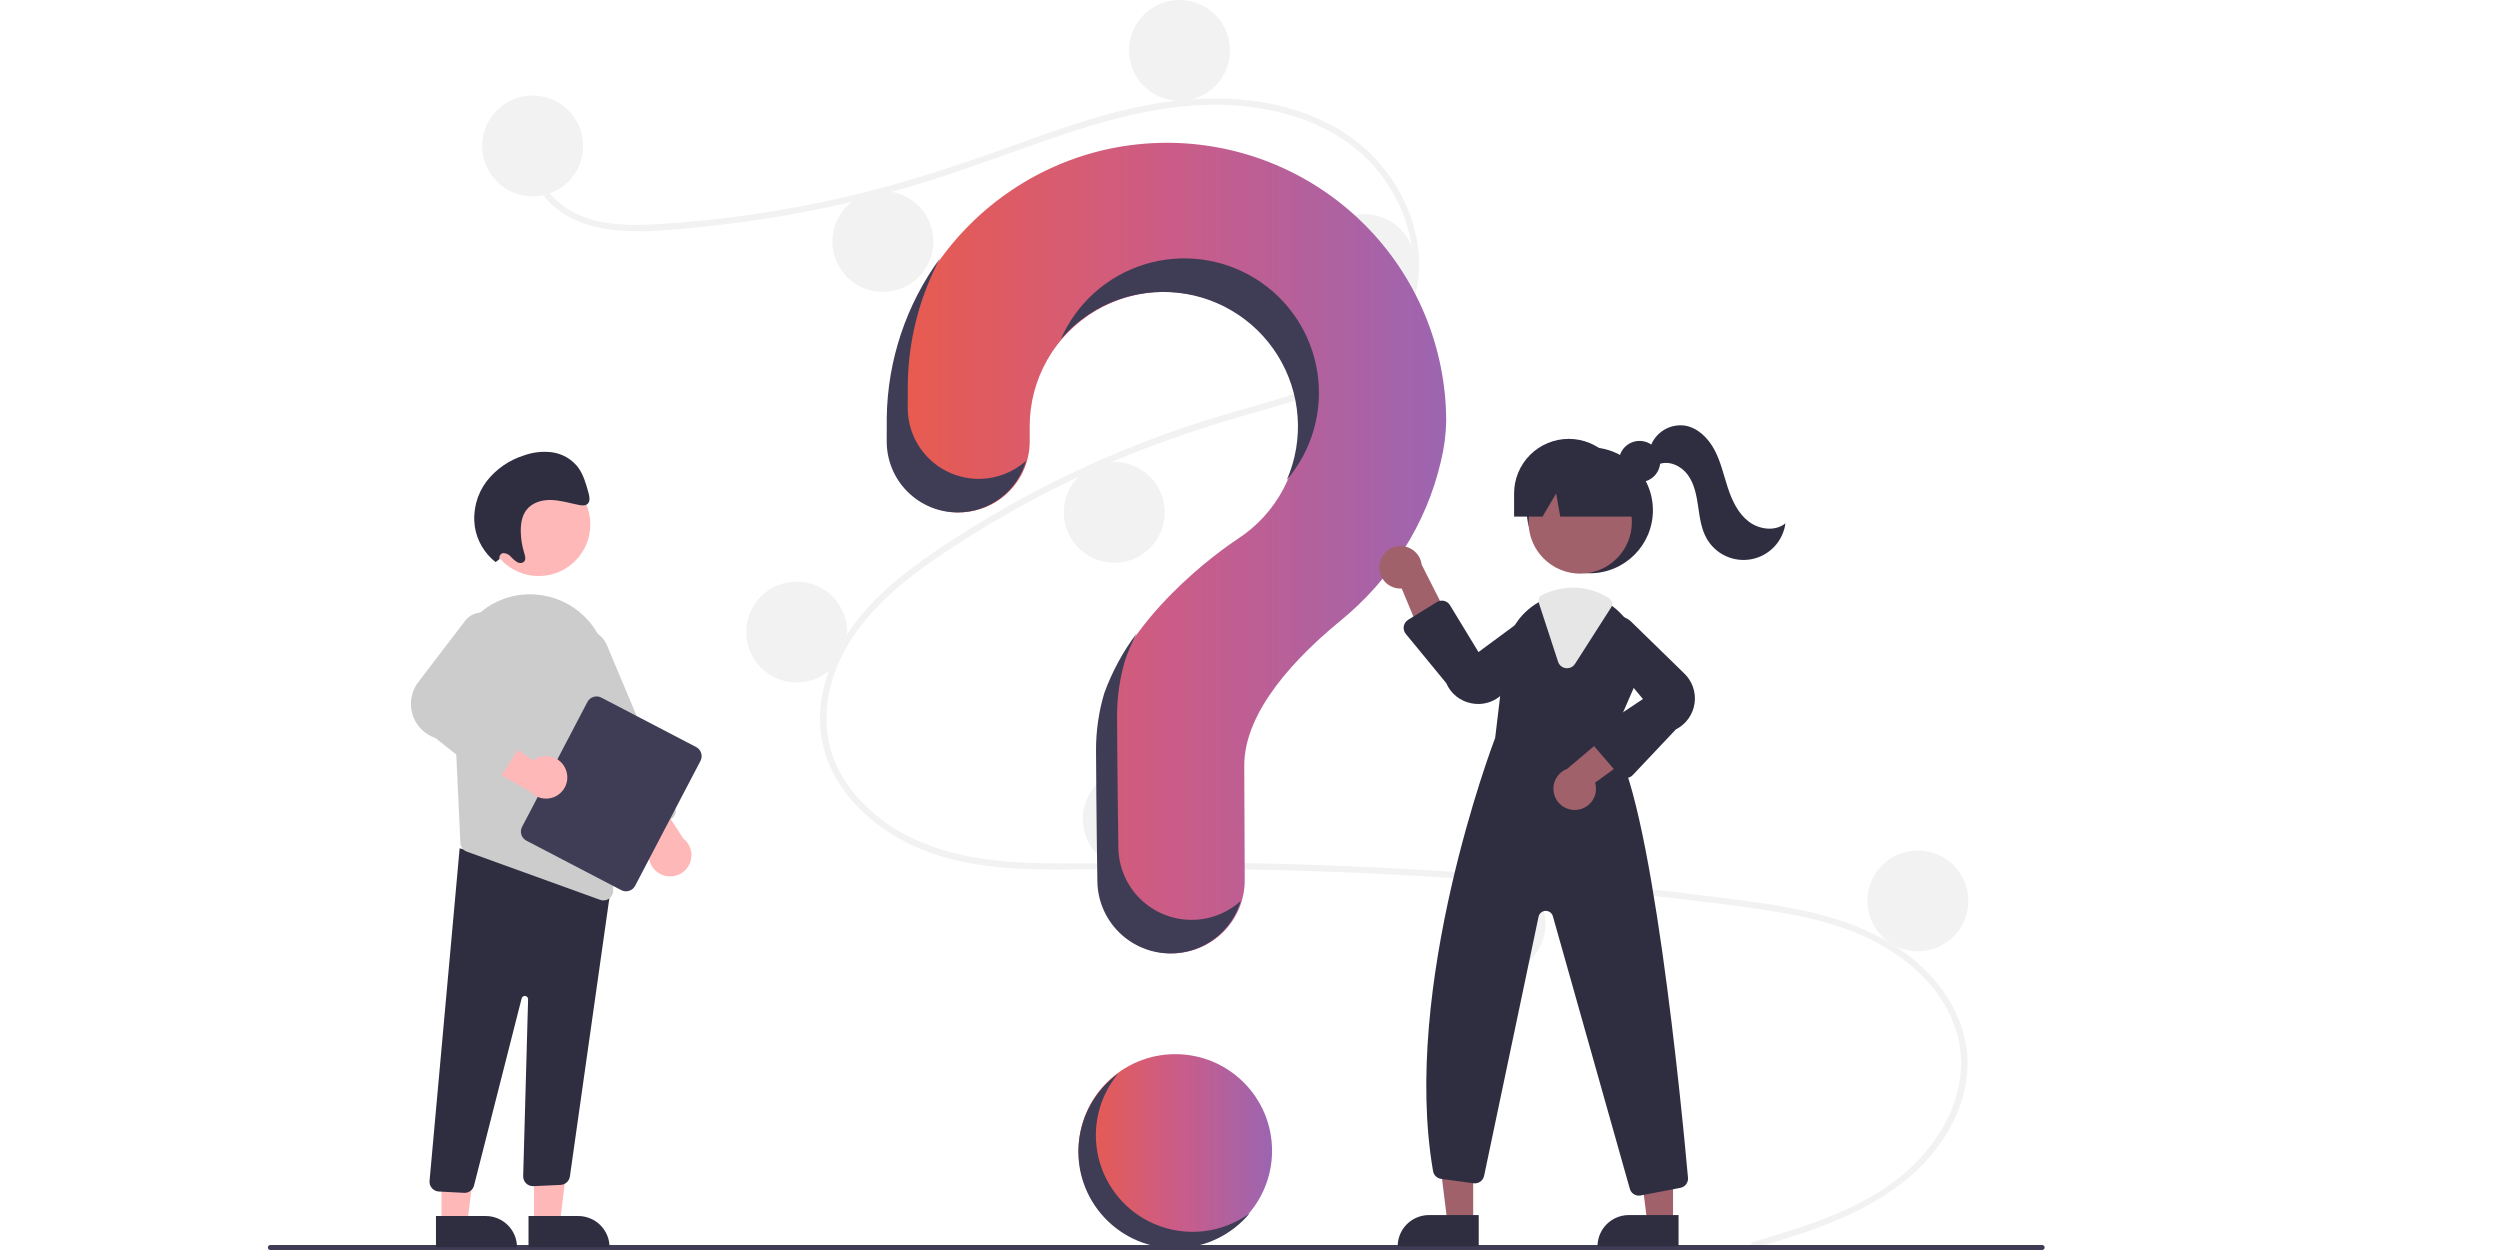
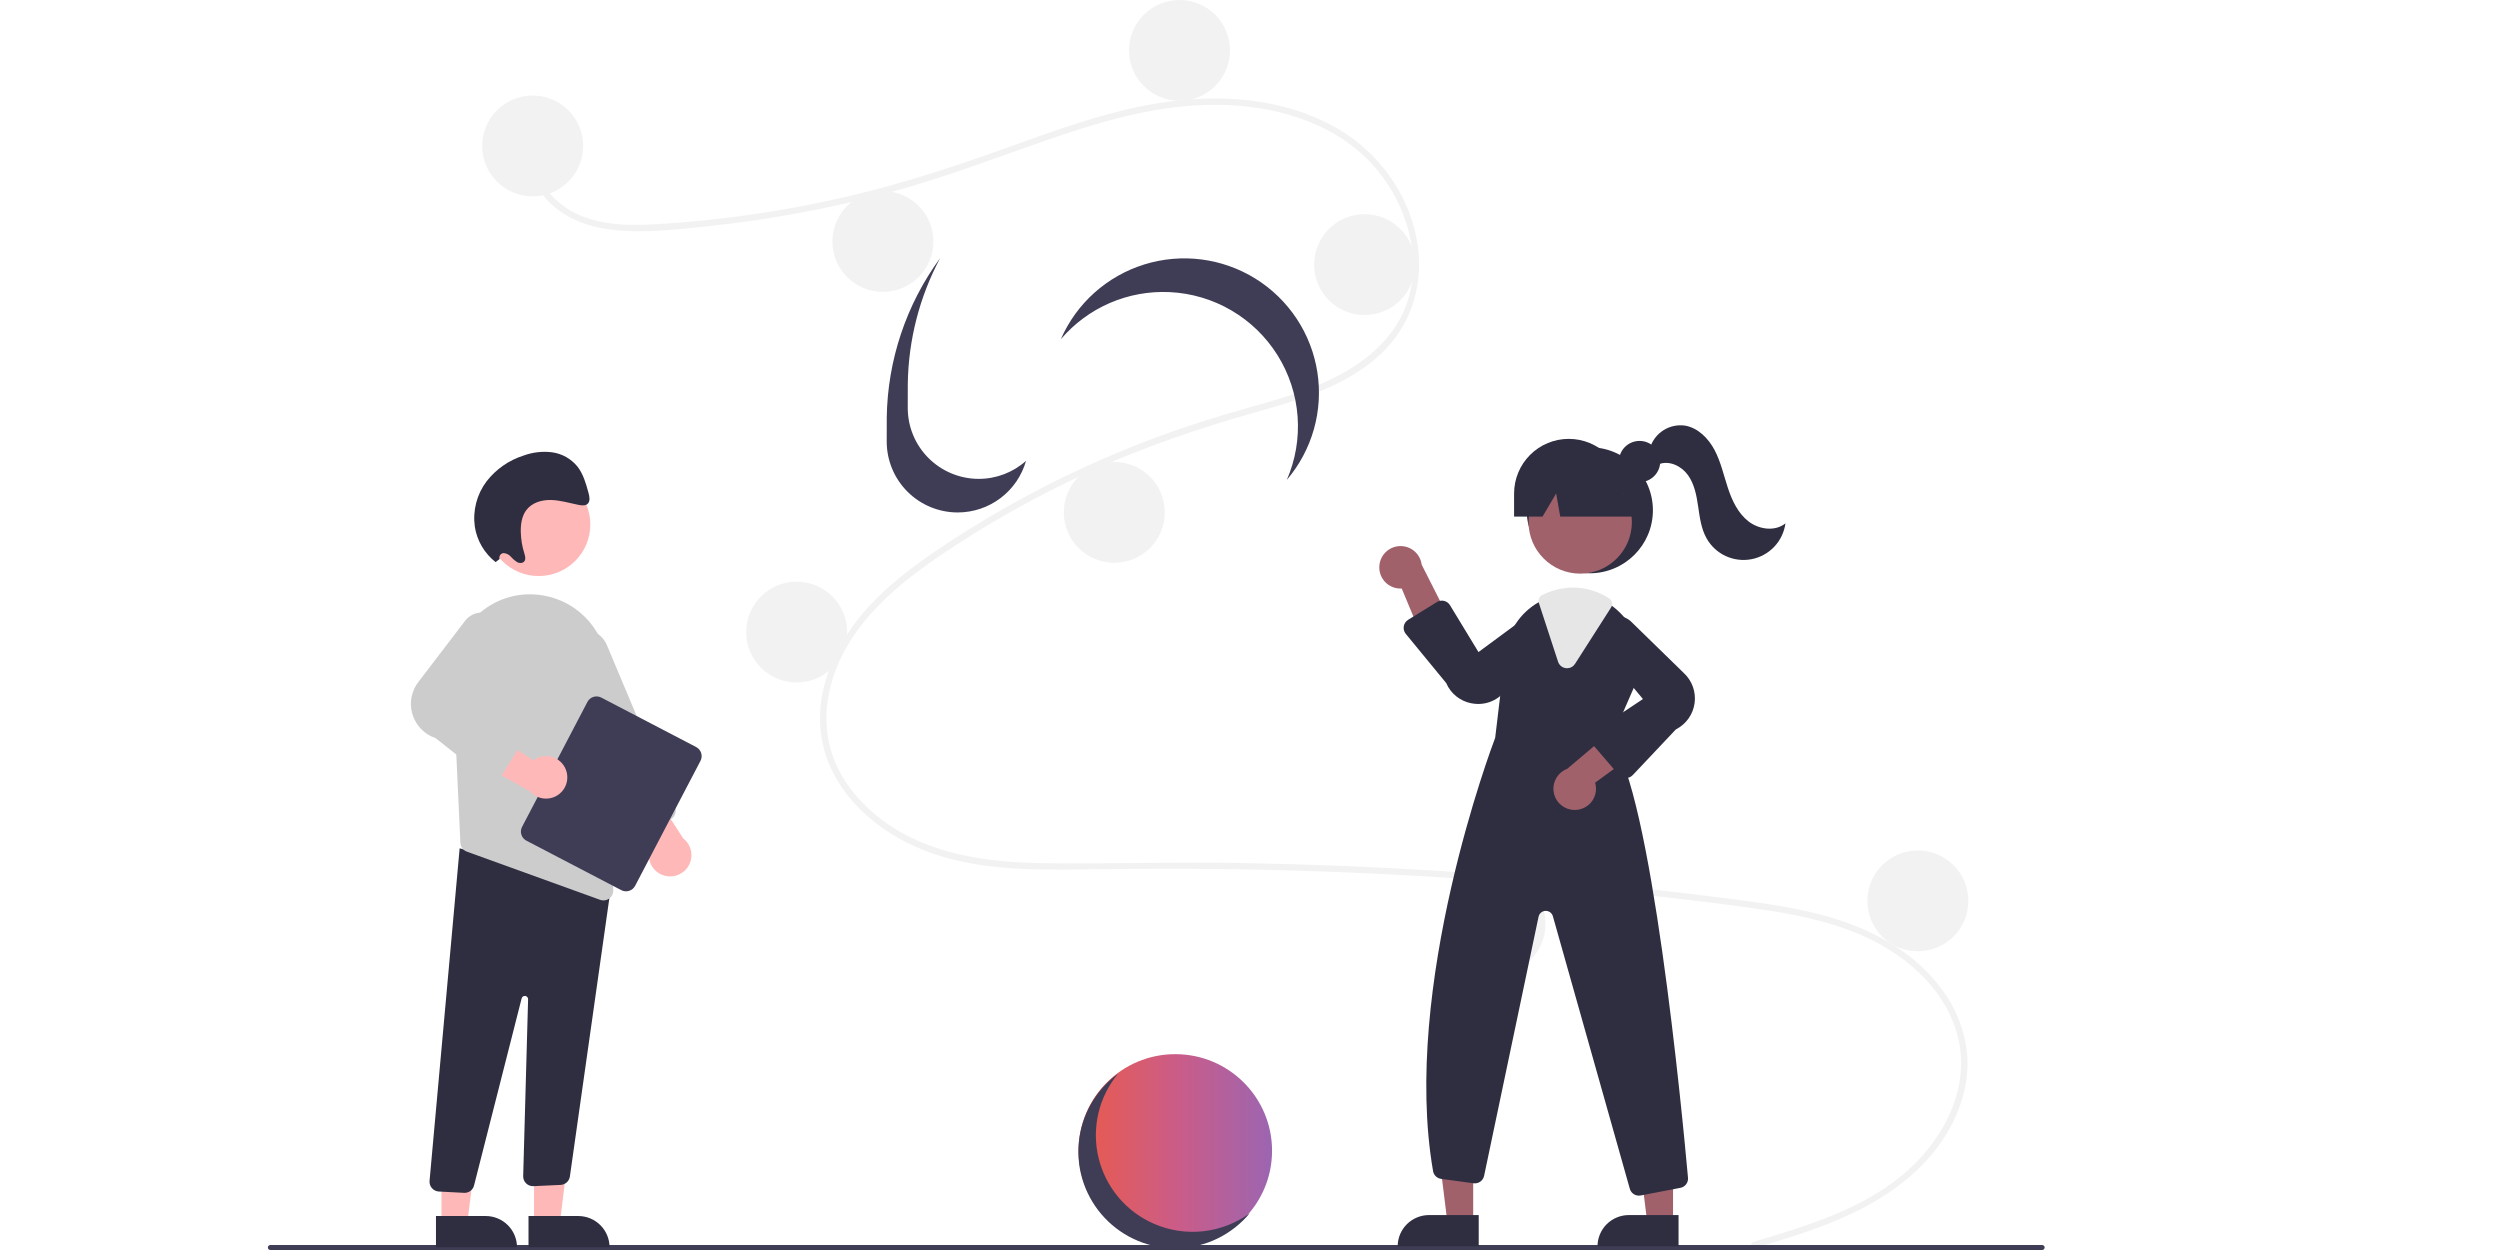
<svg xmlns="http://www.w3.org/2000/svg" width="280" height="140" viewBox="0 0 280 140" fill="none">
  <g clip-path="url(#clip0_1540_8068)">
    <path d="M131.633 139.703C137.618 139.703 142.47 134.859 142.47 128.884C142.47 122.909 137.618 118.066 131.633 118.066C125.648 118.066 120.796 122.909 120.796 128.884C120.796 134.859 125.648 139.703 131.633 139.703Z" fill="url(#paint0_linear_1540_8068)" />
    <path d="M196.376 139.096C202.439 137.278 208.884 135.382 213.693 131.061C217.989 127.2 220.89 121.303 219.11 115.512C217.334 109.733 212.013 105.88 206.519 103.963C203.404 102.876 200.144 102.273 196.886 101.799C193.344 101.284 189.786 100.862 186.23 100.456C171.831 98.812 157.378 97.808 142.87 97.443C135.712 97.263 128.555 97.268 121.395 97.371C115.001 97.464 108.268 97.462 102.336 94.749C97.723 92.639 93.537 88.801 92.252 83.758C90.768 77.936 93.505 72.007 97.43 67.79C99.499 65.568 101.918 63.697 104.412 61.977C107.119 60.111 109.919 58.377 112.781 56.758C118.416 53.572 124.308 50.861 130.395 48.652C133.398 47.562 136.445 46.621 139.519 45.754C142.115 45.021 144.718 44.288 147.227 43.29C152.076 41.36 156.689 38.092 157.922 32.734C159.09 27.656 157.12 22.143 153.666 18.371C149.669 14.006 143.644 12.093 137.867 11.784C131.381 11.436 125.045 13.056 118.949 15.113C112.448 17.306 106.086 19.828 99.447 21.605C92.864 23.365 86.153 24.61 79.376 25.329C76.058 25.682 72.64 26.08 69.303 25.81C66.505 25.584 63.723 24.763 61.661 22.781C59.894 21.082 58.841 18.747 59.203 16.282C59.269 15.835 59.95 16.025 59.884 16.47C59.444 19.47 61.486 22.234 64.004 23.65C66.913 25.287 70.453 25.289 73.692 25.102C80.714 24.678 87.69 23.672 94.545 22.092C101.281 20.556 107.777 18.361 114.265 16.015C120.427 13.787 126.727 11.613 133.31 11.131C139.023 10.712 145.032 11.543 150.008 14.523C154.382 17.142 157.598 21.51 158.622 26.522C159.624 31.42 158.237 36.349 154.523 39.767C150.678 43.306 145.405 44.819 140.492 46.212C134.26 47.98 128.162 50.046 122.259 52.728C116.275 55.439 110.537 58.66 105.108 62.354C99.866 65.929 94.694 70.428 93.037 76.807C92.264 79.778 92.407 82.929 93.699 85.736C94.848 88.231 96.74 90.33 98.944 91.949C104.202 95.812 110.83 96.605 117.182 96.684C124.316 96.772 131.45 96.532 138.587 96.649C153.131 96.887 167.645 97.771 182.129 99.3C185.758 99.684 189.383 100.108 193.003 100.572C196.26 100.99 199.527 101.405 202.728 102.146C208.421 103.465 213.96 106.002 217.498 110.82C219.068 112.908 220.041 115.383 220.313 117.98C220.56 120.691 219.896 123.406 218.668 125.817C215.951 131.154 210.862 134.548 205.458 136.778C202.563 137.973 199.56 138.877 196.564 139.776C196.127 139.907 195.94 139.226 196.376 139.096Z" fill="#F2F2F2" />
    <path d="M59.659 21.99C62.782 21.99 65.313 19.463 65.313 16.346C65.313 13.228 62.782 10.701 59.659 10.701C56.536 10.701 54.005 13.228 54.005 16.346C54.005 19.463 56.536 21.99 59.659 21.99Z" fill="#F2F2F2" />
    <path d="M98.886 32.691C102.008 32.691 104.54 30.164 104.54 27.047C104.54 23.93 102.008 21.402 98.886 21.402C95.763 21.402 93.231 23.93 93.231 27.047C93.231 30.164 95.763 32.691 98.886 32.691Z" fill="#F2F2F2" />
    <path d="M132.104 11.289C135.227 11.289 137.759 8.762 137.759 5.645C137.759 2.527 135.227 0 132.104 0C128.982 0 126.45 2.527 126.45 5.645C126.45 8.762 128.982 11.289 132.104 11.289Z" fill="#F2F2F2" />
    <path d="M152.837 35.279C155.96 35.279 158.491 32.752 158.491 29.634C158.491 26.517 155.96 23.989 152.837 23.989C149.714 23.989 147.183 26.517 147.183 29.634C147.183 32.752 149.714 35.279 152.837 35.279Z" fill="#F2F2F2" />
    <path d="M124.801 63.031C127.923 63.031 130.455 60.504 130.455 57.386C130.455 54.269 127.923 51.742 124.801 51.742C121.678 51.742 119.146 54.269 119.146 57.386C119.146 60.504 121.678 63.031 124.801 63.031Z" fill="#F2F2F2" />
    <path d="M89.227 76.437C92.349 76.437 94.881 73.91 94.881 70.793C94.881 67.675 92.349 65.148 89.227 65.148C86.104 65.148 83.572 67.675 83.572 70.793C83.572 73.91 86.104 76.437 89.227 76.437Z" fill="#F2F2F2" />
-     <path d="M126.922 97.369C130.045 97.369 132.576 94.842 132.576 91.724C132.576 88.607 130.045 86.08 126.922 86.08C123.799 86.08 121.268 88.607 121.268 91.724C121.268 94.842 123.799 97.369 126.922 97.369Z" fill="#F2F2F2" />
    <path d="M167.443 109.129C170.566 109.129 173.098 106.601 173.098 103.484C173.098 100.367 170.566 97.839 167.443 97.839C164.321 97.839 161.789 100.367 161.789 103.484C161.789 106.601 164.321 109.129 167.443 109.129Z" fill="#F2F2F2" />
    <path d="M214.799 106.541C217.922 106.541 220.453 104.014 220.453 100.897C220.453 97.779 217.922 95.252 214.799 95.252C211.676 95.252 209.145 97.779 209.145 100.897C209.145 104.014 211.676 106.541 214.799 106.541Z" fill="#F2F2F2" />
-     <path d="M130.473 15.994C113.536 16.113 99.668 29.854 99.427 46.761C99.425 46.917 99.424 48.014 99.424 49.45C99.424 51.555 100.262 53.573 101.752 55.062C103.243 56.55 105.265 57.386 107.374 57.386C108.419 57.386 109.454 57.18 110.419 56.781C111.385 56.381 112.262 55.795 113 55.057C113.739 54.319 114.325 53.443 114.724 52.479C115.123 51.514 115.328 50.481 115.328 49.438C115.327 48.461 115.326 47.785 115.326 47.744C115.326 45.131 116.007 42.563 117.302 40.292C118.597 38.021 120.462 36.127 122.713 34.794C124.965 33.461 127.525 32.736 130.142 32.691C132.759 32.645 135.343 33.28 137.639 34.534C139.936 35.788 141.866 37.617 143.239 39.841C144.613 42.065 145.383 44.608 145.473 47.219C145.564 49.831 144.972 52.421 143.756 54.735C142.54 57.048 140.741 59.006 138.537 60.416L138.54 60.419C138.54 60.419 127.225 67.691 123.775 77.667L123.778 77.668C123.171 79.711 122.864 81.832 122.865 83.963C122.865 84.839 122.917 92.505 123.017 98.728C123.052 100.875 123.931 102.922 125.464 104.428C126.997 105.933 129.062 106.777 131.213 106.777C132.294 106.777 133.364 106.563 134.362 106.149C135.36 105.734 136.265 105.127 137.027 104.362C137.789 103.596 138.392 102.688 138.801 101.69C139.21 100.691 139.417 99.621 139.41 98.542C139.376 92.844 139.357 86.209 139.357 85.727C139.357 79.602 145.276 73.498 150.138 69.518C155.738 64.935 159.767 58.689 161.385 51.644C161.743 50.193 161.941 48.708 161.974 47.215C161.974 43.095 161.157 39.017 159.571 35.214C157.986 31.412 155.662 27.96 152.734 25.058C149.805 22.156 146.331 19.861 142.51 18.305C138.69 16.75 134.599 15.964 130.473 15.994Z" fill="url(#paint1_linear_1540_8068)" />
    <path d="M228.72 140H30.281C30.206 140 30.135 139.97 30.083 139.918C30.03 139.865 30.001 139.794 30.001 139.72C30.001 139.646 30.03 139.575 30.083 139.522C30.135 139.47 30.206 139.44 30.281 139.44H228.72C228.794 139.44 228.865 139.469 228.918 139.522C228.971 139.574 229 139.646 229 139.72C229 139.794 228.971 139.865 228.918 139.918C228.865 139.971 228.794 140 228.72 140Z" fill="#3F3D56" />
    <path d="M178.058 64.206C181.961 64.206 185.126 61.047 185.126 57.15C185.126 53.254 181.961 50.095 178.058 50.095C174.155 50.095 170.99 53.254 170.99 57.15C170.99 61.047 174.155 64.206 178.058 64.206Z" fill="#2F2E41" />
    <path d="M164.998 136.911H162.11L160.735 125.79H164.998L164.998 136.911Z" fill="#A0616A" />
    <path d="M160.046 136.087H165.617V139.589H156.539C156.539 139.129 156.63 138.674 156.806 138.249C156.982 137.824 157.241 137.438 157.566 137.113C157.892 136.788 158.279 136.53 158.704 136.354C159.13 136.178 159.586 136.087 160.046 136.087Z" fill="#2F2E41" />
    <path d="M187.38 136.911H184.491L183.117 125.79H187.38L187.38 136.911Z" fill="#A0616A" />
    <path d="M182.428 136.087H187.998V139.589H178.921C178.921 139.129 179.012 138.674 179.188 138.249C179.364 137.824 179.622 137.438 179.948 137.113C180.274 136.788 180.66 136.53 181.086 136.354C181.511 136.178 181.968 136.087 182.428 136.087Z" fill="#2F2E41" />
    <path d="M176.985 64.247C180.18 64.247 182.771 61.661 182.771 58.471C182.771 55.281 180.18 52.694 176.985 52.694C173.789 52.694 171.198 55.281 171.198 58.471C171.198 61.661 173.789 64.247 176.985 64.247Z" fill="#A0616A" />
    <path d="M180.433 82.882L183.022 76.944C183.651 75.551 183.831 73.997 183.538 72.498C183.244 70.998 182.492 69.626 181.385 68.571C181.157 68.347 180.916 68.137 180.661 67.943C179.384 66.945 177.809 66.402 176.187 66.398C175.097 66.402 174.02 66.641 173.031 67.099C172.946 67.136 172.863 67.176 172.778 67.216C172.616 67.294 172.456 67.379 172.3 67.466C171.286 68.047 170.423 68.858 169.78 69.834C169.138 70.809 168.734 71.922 168.601 73.082L167.459 82.64C167.171 83.391 156.918 110.484 160.504 131.169C160.542 131.39 160.65 131.593 160.812 131.749C160.974 131.904 161.181 132.003 161.404 132.033L165.039 132.527C165.305 132.563 165.574 132.497 165.793 132.343C166.012 132.189 166.164 131.958 166.219 131.696L172.319 102.671C172.357 102.491 172.455 102.329 172.596 102.21C172.737 102.092 172.914 102.024 173.099 102.018C173.283 102.011 173.465 102.067 173.614 102.176C173.763 102.284 173.871 102.44 173.921 102.617L182.539 133.14C182.6 133.362 182.733 133.558 182.916 133.697C183.1 133.836 183.324 133.912 183.554 133.912C183.623 133.911 183.692 133.905 183.759 133.893L188.2 133.039C188.458 132.991 188.689 132.848 188.848 132.639C189.006 132.43 189.08 132.169 189.056 131.908C188.403 124.643 184.935 88.252 180.433 82.882Z" fill="#2F2E41" />
    <path d="M154.496 63.278C154.456 63.621 154.492 63.969 154.601 64.298C154.71 64.626 154.89 64.926 155.128 65.177C155.366 65.428 155.656 65.625 155.979 65.752C156.301 65.879 156.647 65.934 156.992 65.913L160.227 73.672L162.673 70.052L159.227 63.238C159.153 62.661 158.87 62.13 158.431 61.748C157.992 61.365 157.427 61.156 156.844 61.161C156.261 61.166 155.7 61.384 155.267 61.774C154.835 62.164 154.56 62.7 154.496 63.278Z" fill="#A0616A" />
    <path d="M176.663 90.696C177.007 90.655 177.338 90.539 177.632 90.356C177.926 90.174 178.177 89.929 178.366 89.64C178.555 89.35 178.679 89.023 178.728 88.68C178.776 88.338 178.749 87.989 178.649 87.659L185.454 82.711L181.357 81.179L175.522 86.112C174.977 86.319 174.526 86.717 174.256 87.233C173.985 87.748 173.913 88.345 174.054 88.91C174.194 89.475 174.538 89.969 175.019 90.298C175.5 90.627 176.085 90.769 176.663 90.696Z" fill="#A0616A" />
    <path d="M165.57 78.846C165.309 78.845 165.049 78.82 164.793 78.769C164.174 78.651 163.593 78.384 163.102 77.989C162.612 77.595 162.225 77.086 161.978 76.507L157.446 70.992C157.351 70.875 157.281 70.739 157.242 70.594C157.203 70.448 157.196 70.295 157.22 70.147C157.245 69.998 157.302 69.856 157.386 69.731C157.47 69.606 157.58 69.5 157.708 69.42L160.932 67.428C161.051 67.355 161.184 67.305 161.322 67.283C161.46 67.261 161.601 67.266 161.737 67.299C161.874 67.331 162.002 67.391 162.115 67.473C162.228 67.555 162.324 67.659 162.396 67.778L165.59 73.031L171.707 68.519C172.194 68.264 172.756 68.192 173.292 68.317C173.827 68.442 174.3 68.755 174.623 69.2C174.946 69.644 175.099 70.189 175.052 70.736C175.006 71.283 174.764 71.795 174.371 72.179L168.266 77.738C167.549 78.448 166.58 78.846 165.57 78.846Z" fill="#2F2E41" />
    <path d="M182.096 87.141C182.088 87.141 182.08 87.141 182.071 87.141C181.923 87.137 181.777 87.103 181.642 87.039C181.508 86.975 181.388 86.884 181.291 86.772L178.425 83.433C178.328 83.32 178.255 83.187 178.213 83.043C178.171 82.899 178.159 82.749 178.18 82.6C178.2 82.452 178.252 82.309 178.332 82.183C178.411 82.056 178.517 81.947 178.642 81.864L184.009 78.292L179.147 72.457C178.864 71.986 178.76 71.429 178.855 70.888C178.949 70.348 179.235 69.859 179.66 69.511C180.086 69.163 180.623 68.98 181.172 68.995C181.722 69.01 182.248 69.221 182.654 69.591L188.564 75.356C189.029 75.781 189.384 76.311 189.598 76.902C189.813 77.494 189.881 78.128 189.795 78.751C189.71 79.374 189.475 79.968 189.11 80.48C188.744 80.992 188.26 81.408 187.698 81.693L182.868 86.809C182.769 86.914 182.649 86.997 182.516 87.055C182.384 87.112 182.241 87.141 182.096 87.141Z" fill="#2F2E41" />
    <path d="M175.513 74.841C175.467 74.841 175.421 74.838 175.376 74.832C175.176 74.808 174.988 74.727 174.833 74.599C174.678 74.471 174.563 74.302 174.502 74.111L172.348 67.518C172.294 67.352 172.302 67.171 172.371 67.01C172.44 66.849 172.565 66.718 172.723 66.642L172.793 66.609C172.856 66.579 172.919 66.549 172.983 66.521C173.988 66.056 175.081 65.814 176.188 65.81C177.625 65.813 179.031 66.234 180.231 67.023C180.392 67.13 180.505 67.296 180.544 67.484C180.584 67.673 180.548 67.87 180.444 68.033L176.403 74.352C176.308 74.502 176.177 74.626 176.021 74.711C175.866 74.797 175.691 74.841 175.513 74.841Z" fill="#E6E6E6" />
    <path d="M183.631 54C184.908 54 185.944 52.967 185.944 51.692C185.944 50.416 184.908 49.383 183.631 49.383C182.354 49.383 181.318 50.416 181.318 51.692C181.318 52.967 182.354 54 183.631 54Z" fill="#2F2E41" />
    <path d="M175.703 49.154C174.078 49.154 172.52 49.798 171.371 50.945C170.223 52.092 169.577 53.647 169.577 55.269V57.856H172.765L174.289 55.269L174.746 57.856H184.42L181.828 55.269C181.828 53.647 181.183 52.092 180.034 50.945C178.885 49.798 177.327 49.154 175.703 49.154Z" fill="#2F2E41" />
    <path d="M184.82 50.11C185.076 49.312 185.606 48.629 186.316 48.182C187.026 47.735 187.871 47.552 188.703 47.665C190.177 47.911 191.342 49.094 192.037 50.415C192.731 51.736 193.052 53.214 193.518 54.632C193.985 56.049 194.647 57.473 195.826 58.391C197.004 59.308 198.812 59.557 199.97 58.613C199.837 59.597 199.399 60.514 198.716 61.235C198.033 61.956 197.14 62.444 196.164 62.631C195.188 62.818 194.177 62.693 193.276 62.275C192.374 61.858 191.627 61.167 191.14 60.302C190.529 59.218 190.372 57.946 190.191 56.715C190.01 55.484 189.774 54.211 189.045 53.202C188.316 52.192 186.951 51.533 185.793 51.993L184.82 50.11Z" fill="#2F2E41" />
    <path d="M109.618 53.633C107.51 53.632 105.488 52.796 103.997 51.307C102.506 49.819 101.669 47.8 101.668 45.696C101.668 44.26 101.669 43.163 101.672 43.007C101.739 38.089 102.979 33.259 105.29 28.916C101.493 34.105 99.405 40.344 99.316 46.77C99.313 46.926 99.312 48.023 99.312 49.459C99.313 51.564 100.15 53.582 101.641 55.071C103.132 56.559 105.154 57.395 107.262 57.395C108.995 57.395 110.68 56.83 112.061 55.786C113.443 54.742 114.445 53.276 114.916 51.612C113.461 52.915 111.574 53.635 109.618 53.633Z" fill="#3F3D56" />
    <path d="M131.011 32.717C133.449 32.833 135.822 33.538 137.926 34.772C140.03 36.005 141.804 37.73 143.093 39.798C144.383 41.866 145.15 44.216 145.33 46.645C145.51 49.075 145.096 51.511 144.124 53.746C145.53 52.099 146.562 50.168 147.153 48.086C147.743 46.004 147.876 43.819 147.544 41.68C147.211 39.542 146.421 37.5 145.226 35.694C144.032 33.889 142.462 32.361 140.622 31.216C138.783 30.071 136.718 29.336 134.568 29.06C132.418 28.784 130.234 28.974 128.164 29.617C126.094 30.26 124.188 31.341 122.574 32.786C120.961 34.231 119.679 36.007 118.815 37.992C120.308 36.239 122.184 34.852 124.298 33.937C126.413 33.023 128.71 32.605 131.011 32.717Z" fill="#3F3D56" />
-     <path d="M133.458 103.022C131.307 103.023 129.242 102.179 127.708 100.674C126.175 99.168 125.296 97.121 125.261 94.974C125.161 88.751 125.11 81.085 125.11 80.209C125.108 78.078 125.416 75.957 126.022 73.913L126.02 73.913C126.378 72.887 126.81 71.888 127.314 70.925C125.768 72.982 124.538 75.257 123.664 77.676L123.666 77.676C123.06 79.72 122.753 81.841 122.754 83.972C122.754 84.848 122.806 92.514 122.905 98.737C122.94 100.884 123.819 102.931 125.352 104.437C126.886 105.942 128.951 106.786 131.102 106.785C132.875 106.785 134.601 106.211 136.019 105.149C137.438 104.087 138.474 102.594 138.971 100.894C137.464 102.266 135.497 103.025 133.458 103.022Z" fill="#3F3D56" />
    <path d="M59.812 137.019L62.7 137.018L64.075 125.897L59.812 125.897L59.812 137.019Z" fill="#FFB8B8" />
    <path d="M68.27 139.696L59.193 139.696L59.193 136.195L64.763 136.194C65.693 136.194 66.585 136.563 67.243 137.22C67.901 137.876 68.27 138.767 68.27 139.696Z" fill="#2F2E41" />
    <path d="M49.446 137.019L52.334 137.018L53.708 125.897L49.445 125.897L49.446 137.019Z" fill="#FFB8B8" />
    <path d="M57.905 139.696L48.828 139.696L48.828 136.195L54.398 136.194C55.328 136.194 56.22 136.563 56.878 137.22C57.536 137.876 57.905 138.767 57.905 139.696Z" fill="#2F2E41" />
    <path d="M51.97 133.598L49.149 133.45C49.003 133.442 48.861 133.406 48.729 133.343C48.598 133.28 48.481 133.191 48.384 133.083C48.287 132.974 48.213 132.847 48.165 132.71C48.118 132.572 48.098 132.427 48.108 132.282L51.48 95.012L67.008 99.195L68.504 98.787L63.825 131.781C63.786 132.029 63.662 132.257 63.475 132.425C63.289 132.594 63.05 132.694 62.799 132.709L59.758 132.85C59.605 132.859 59.453 132.836 59.311 132.782C59.168 132.729 59.038 132.647 58.929 132.541C58.819 132.435 58.734 132.307 58.676 132.167C58.619 132.026 58.592 131.875 58.596 131.723L59.147 111.92C59.149 111.829 59.117 111.74 59.057 111.67C58.997 111.601 58.913 111.557 58.822 111.546C58.731 111.535 58.639 111.559 58.565 111.613C58.491 111.666 58.439 111.746 58.42 111.836L53.106 132.723C53.056 132.971 52.921 133.194 52.725 133.354C52.529 133.514 52.283 133.601 52.03 133.6C52.01 133.6 51.99 133.599 51.97 133.598Z" fill="#2F2E41" />
    <path d="M60.33 64.517C63.526 64.517 66.117 61.931 66.117 58.741C66.117 55.551 63.526 52.964 60.33 52.964C57.135 52.964 54.544 55.551 54.544 58.741C54.544 61.931 57.135 64.517 60.33 64.517Z" fill="#FFB8B8" />
    <path d="M50.697 75.712L51.333 89.416L51.563 94.402C51.572 94.619 51.646 94.828 51.775 95.003C51.904 95.178 52.082 95.311 52.287 95.384L67.209 100.78C67.329 100.825 67.457 100.847 67.586 100.846C67.733 100.847 67.878 100.818 68.014 100.761C68.149 100.704 68.272 100.621 68.374 100.516C68.477 100.411 68.557 100.286 68.611 100.149C68.664 100.012 68.689 99.866 68.684 99.72L68.073 75.079C68.032 73.058 67.287 71.114 65.965 69.582C64.643 68.05 62.827 67.027 60.83 66.689C60.685 66.666 60.538 66.644 60.392 66.625C59.153 66.472 57.896 66.591 56.709 66.975C55.522 67.358 54.434 67.997 53.52 68.846C52.575 69.714 51.832 70.779 51.344 71.965C50.856 73.152 50.635 74.431 50.697 75.712Z" fill="#CCCCCC" />
    <path d="M74.337 98.045C73.984 97.936 73.661 97.746 73.395 97.49C73.129 97.234 72.926 96.92 72.803 96.572C72.68 96.224 72.641 95.852 72.687 95.486C72.734 95.12 72.866 94.77 73.072 94.464L68.012 87.747L72.378 87.477L76.514 93.897C76.957 94.239 77.265 94.725 77.384 95.271C77.504 95.817 77.427 96.388 77.167 96.882C76.907 97.377 76.481 97.765 75.964 97.978C75.446 98.19 74.87 98.214 74.337 98.045Z" fill="#FFB8B8" />
    <path d="M70.779 93.249C70.645 93.194 70.523 93.114 70.42 93.012C70.317 92.911 70.236 92.79 70.18 92.656L62.557 74.524C62.407 74.169 62.329 73.788 62.327 73.403C62.325 73.018 62.399 72.636 62.545 72.28C62.691 71.923 62.906 71.599 63.177 71.325C63.449 71.052 63.771 70.834 64.127 70.685C64.483 70.536 64.865 70.458 65.25 70.457C65.636 70.455 66.018 70.529 66.375 70.675C66.733 70.821 67.057 71.035 67.331 71.307C67.605 71.578 67.823 71.9 67.972 72.255L75.595 90.388C75.708 90.656 75.709 90.959 75.599 91.229C75.488 91.498 75.275 91.713 75.006 91.826L71.622 93.245C71.489 93.301 71.345 93.33 71.201 93.331C71.056 93.332 70.913 93.304 70.779 93.249Z" fill="#CCCCCC" />
    <path d="M58.471 92.609L65.793 78.613C65.934 78.344 66.176 78.142 66.467 78.051C66.757 77.96 67.072 77.987 67.342 78.128L77.97 83.669C78.24 83.81 78.442 84.052 78.533 84.342C78.624 84.632 78.597 84.946 78.456 85.215L71.134 99.211C70.993 99.48 70.75 99.683 70.46 99.774C70.169 99.865 69.855 99.837 69.585 99.697L58.957 94.155C58.687 94.014 58.485 93.772 58.394 93.483C58.302 93.193 58.33 92.879 58.471 92.609Z" fill="#3F3D56" />
    <path d="M63.38 86.215C63.25 85.87 63.041 85.559 62.77 85.309C62.498 85.059 62.172 84.876 61.816 84.774C61.461 84.672 61.087 84.654 60.724 84.722C60.361 84.79 60.019 84.942 59.725 85.166L52.709 80.52L52.697 84.887L59.361 88.629C59.729 89.051 60.234 89.329 60.787 89.416C61.339 89.502 61.905 89.392 62.385 89.104C62.864 88.816 63.227 88.368 63.409 87.84C63.591 87.312 63.581 86.736 63.38 86.215Z" fill="#FFB8B8" />
    <path d="M54.511 87.197L48.777 82.663C48.157 82.455 47.596 82.1 47.144 81.628C46.691 81.157 46.36 80.582 46.179 79.955C45.998 79.327 45.971 78.665 46.103 78.025C46.234 77.385 46.52 76.787 46.934 76.281L52.14 69.47C52.502 69.029 53.01 68.732 53.573 68.635C54.136 68.537 54.715 68.645 55.205 68.938C55.695 69.232 56.062 69.691 56.24 70.233C56.419 70.775 56.395 71.363 56.175 71.889L52.056 78.615L58.11 81.482C58.25 81.548 58.375 81.644 58.476 81.762C58.577 81.881 58.652 82.019 58.695 82.169C58.739 82.318 58.75 82.475 58.728 82.629C58.706 82.783 58.652 82.93 58.569 83.062L56.125 86.922C56.042 87.053 55.933 87.164 55.805 87.25C55.676 87.335 55.531 87.393 55.379 87.419C55.373 87.42 55.367 87.421 55.361 87.422C55.211 87.444 55.059 87.436 54.912 87.397C54.766 87.359 54.629 87.29 54.511 87.197Z" fill="#CCCCCC" />
    <path d="M55.958 62.609C55.933 62.536 55.925 62.459 55.935 62.383C55.945 62.307 55.972 62.234 56.014 62.17C56.056 62.106 56.112 62.053 56.179 62.014C56.245 61.975 56.319 61.952 56.395 61.946C56.552 61.954 56.706 61.995 56.846 62.064C56.987 62.133 57.112 62.23 57.214 62.349C57.424 62.59 57.668 62.799 57.938 62.969C58.218 63.11 58.597 63.09 58.757 62.822C58.907 62.57 58.804 62.232 58.714 61.939C58.483 61.194 58.353 60.421 58.33 59.641C58.303 58.771 58.426 57.863 58.909 57.184C59.532 56.308 60.646 55.975 61.7 55.999C62.754 56.023 63.791 56.348 64.835 56.554C65.195 56.624 65.619 56.661 65.86 56.382C66.116 56.085 66.022 55.605 65.913 55.205C65.63 54.166 65.33 53.092 64.673 52.253C63.962 51.381 62.947 50.81 61.831 50.656C60.76 50.523 59.673 50.647 58.66 51.015C57.008 51.535 55.554 52.546 54.494 53.913C53.4 55.366 52.928 57.193 53.179 58.993C53.425 60.561 54.258 61.977 55.508 62.957L55.958 62.609Z" fill="#2F2E41" />
    <path d="M129.245 137.064C127.706 136.395 126.343 135.378 125.265 134.093C124.187 132.808 123.423 131.29 123.033 129.659C122.643 128.029 122.638 126.33 123.018 124.697C123.398 123.065 124.153 121.542 125.224 120.251C123.983 121.156 122.948 122.313 122.19 123.648C121.431 124.982 120.966 126.462 120.824 127.989C120.682 129.517 120.867 131.057 121.367 132.508C121.867 133.958 122.67 135.286 123.724 136.403C124.777 137.52 126.056 138.401 127.477 138.987C128.897 139.572 130.426 139.85 131.962 139.801C133.498 139.751 135.006 139.377 136.385 138.701C137.765 138.026 138.985 137.065 139.965 135.883C138.437 136.997 136.644 137.693 134.763 137.9C132.882 138.108 130.98 137.819 129.245 137.064Z" fill="#3F3D56" />
  </g>
  <defs>
    <linearGradient id="paint0_linear_1540_8068" x1="120.796" y1="128.885" x2="142.47" y2="128.885" gradientUnits="userSpaceOnUse">
      <stop stop-color="#EA5B4B" />
      <stop offset="0.505" stop-color="#CB5C87" />
      <stop offset="1" stop-color="#9C65B1" />
    </linearGradient>
    <linearGradient id="paint1_linear_1540_8068" x1="99.424" y1="61.388" x2="161.974" y2="61.388" gradientUnits="userSpaceOnUse">
      <stop stop-color="#EA5B4B" />
      <stop offset="0.505" stop-color="#CB5C87" />
      <stop offset="1" stop-color="#9C65B1" />
    </linearGradient>
    <clipPath id="clip0_1540_8068">
      <rect width="199" height="140" fill="white" transform="translate(30)" />
    </clipPath>
  </defs>
</svg>